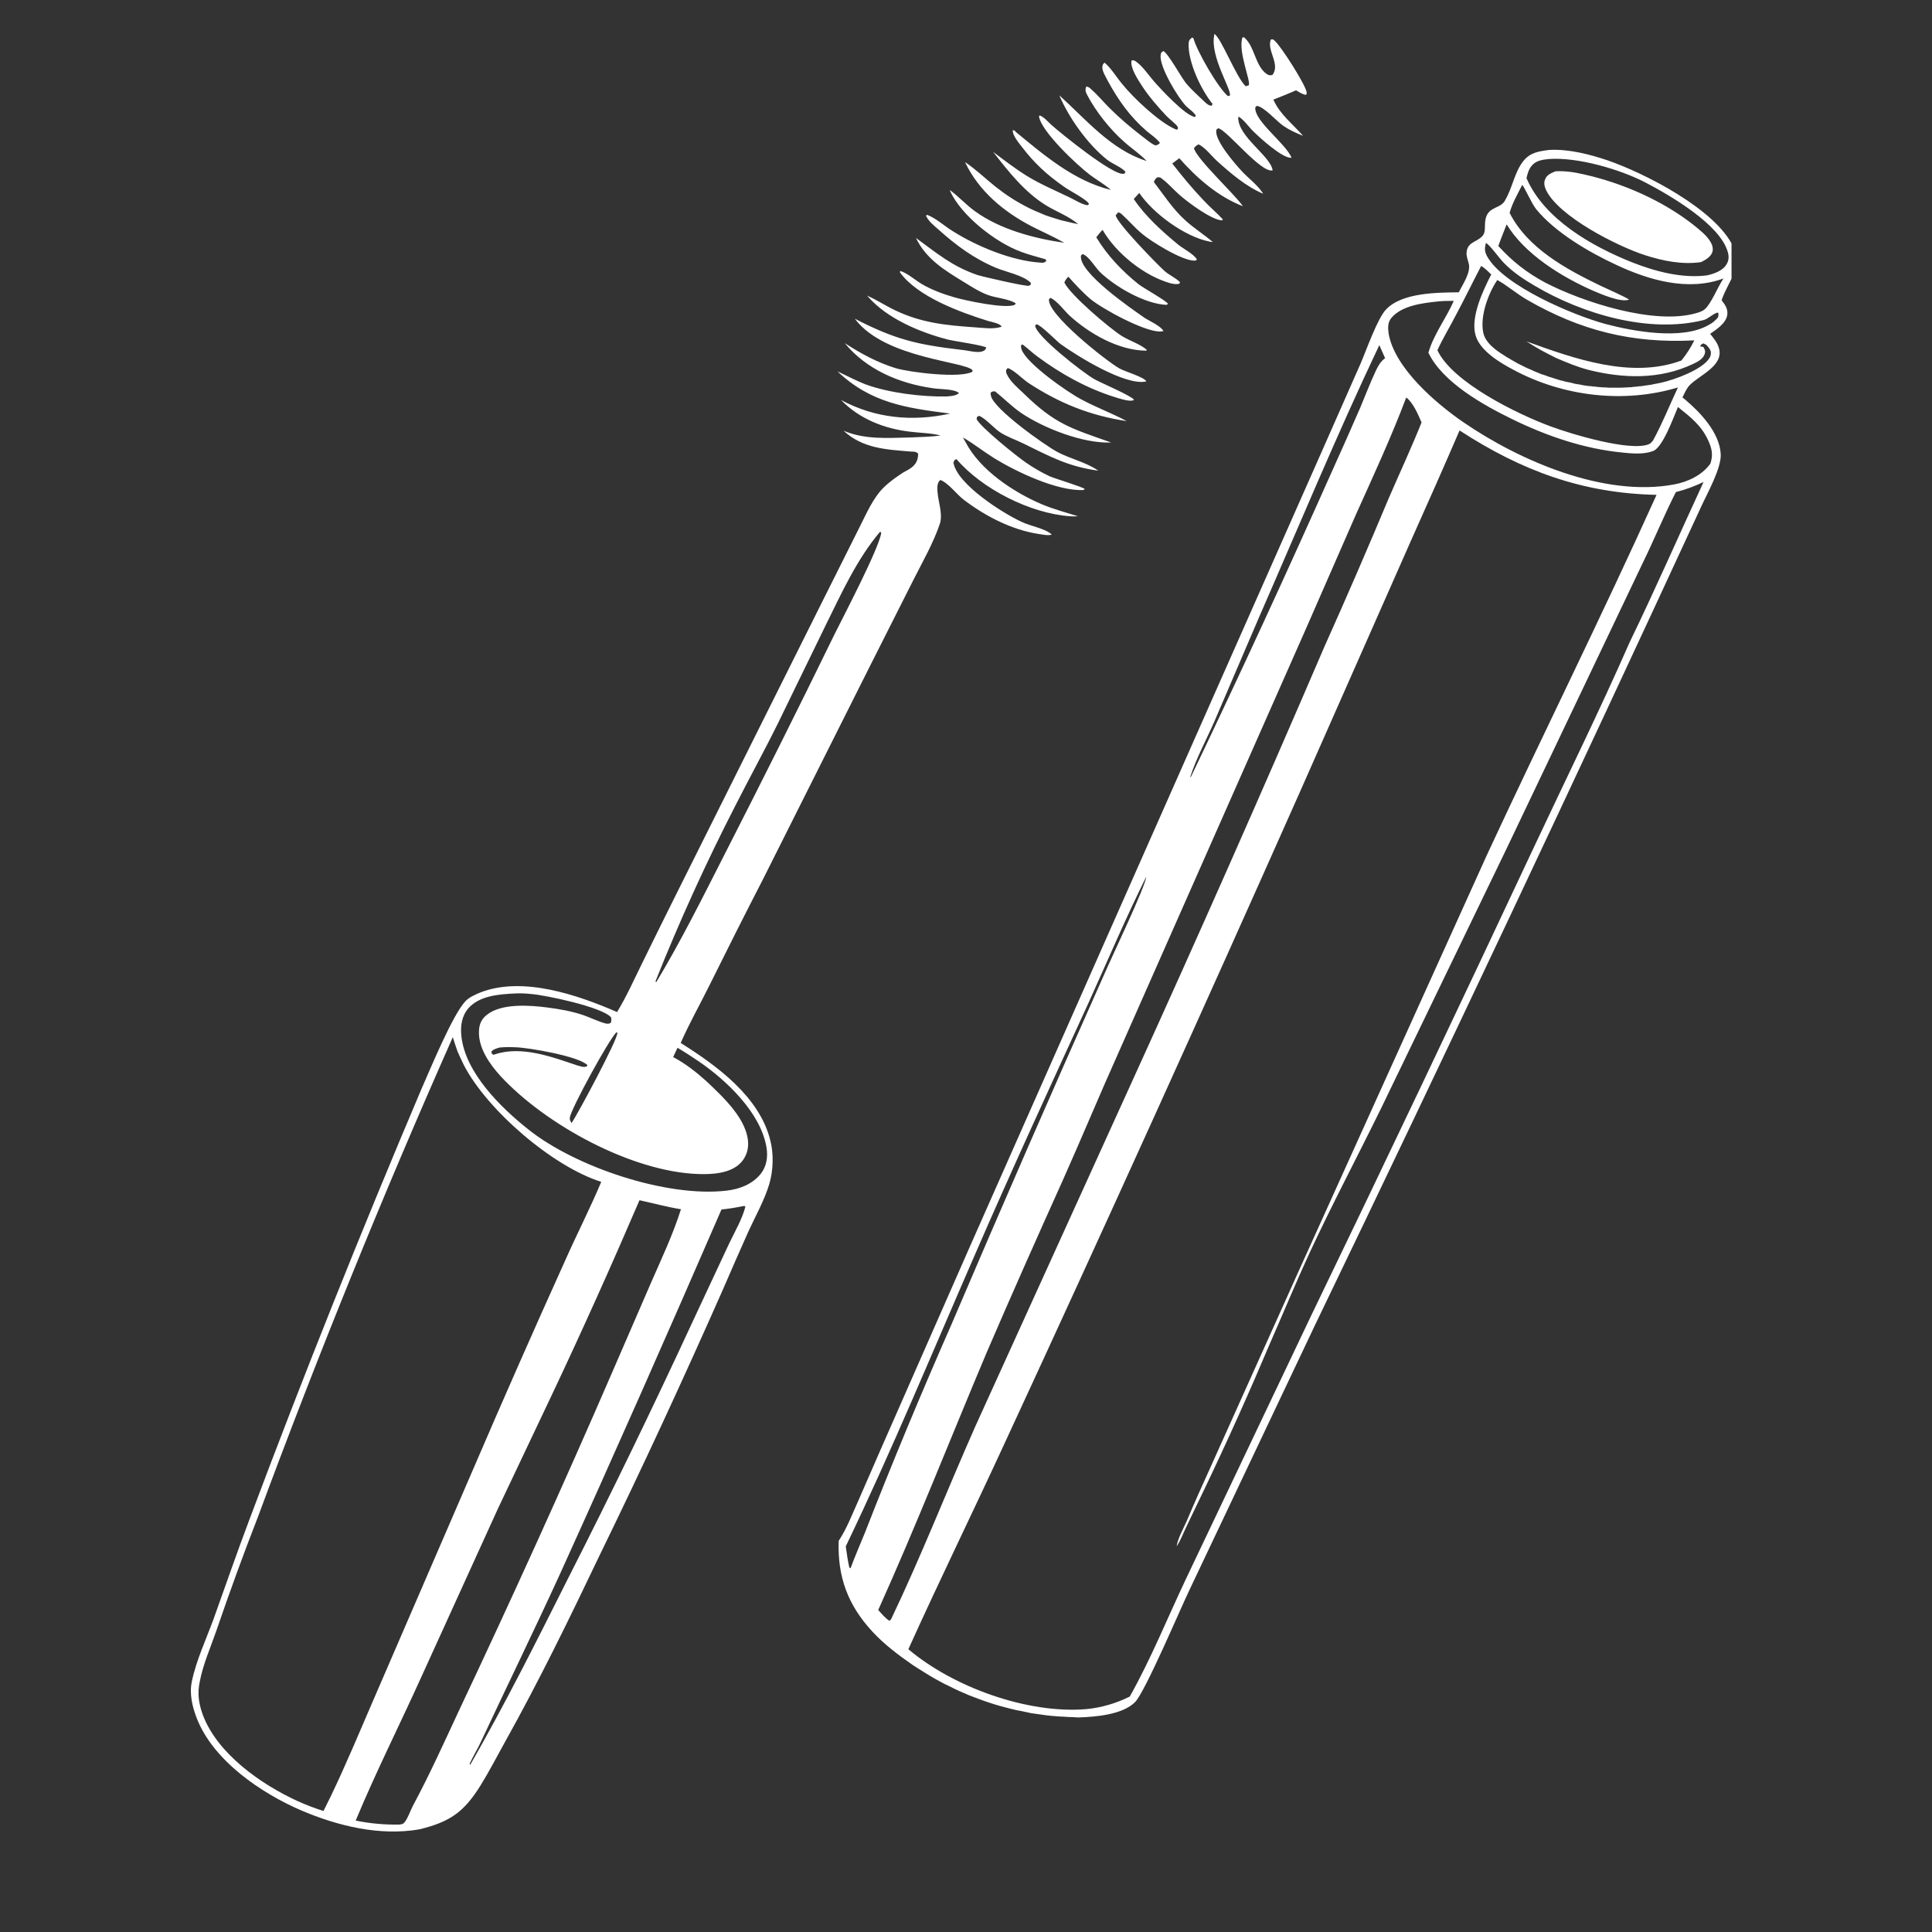
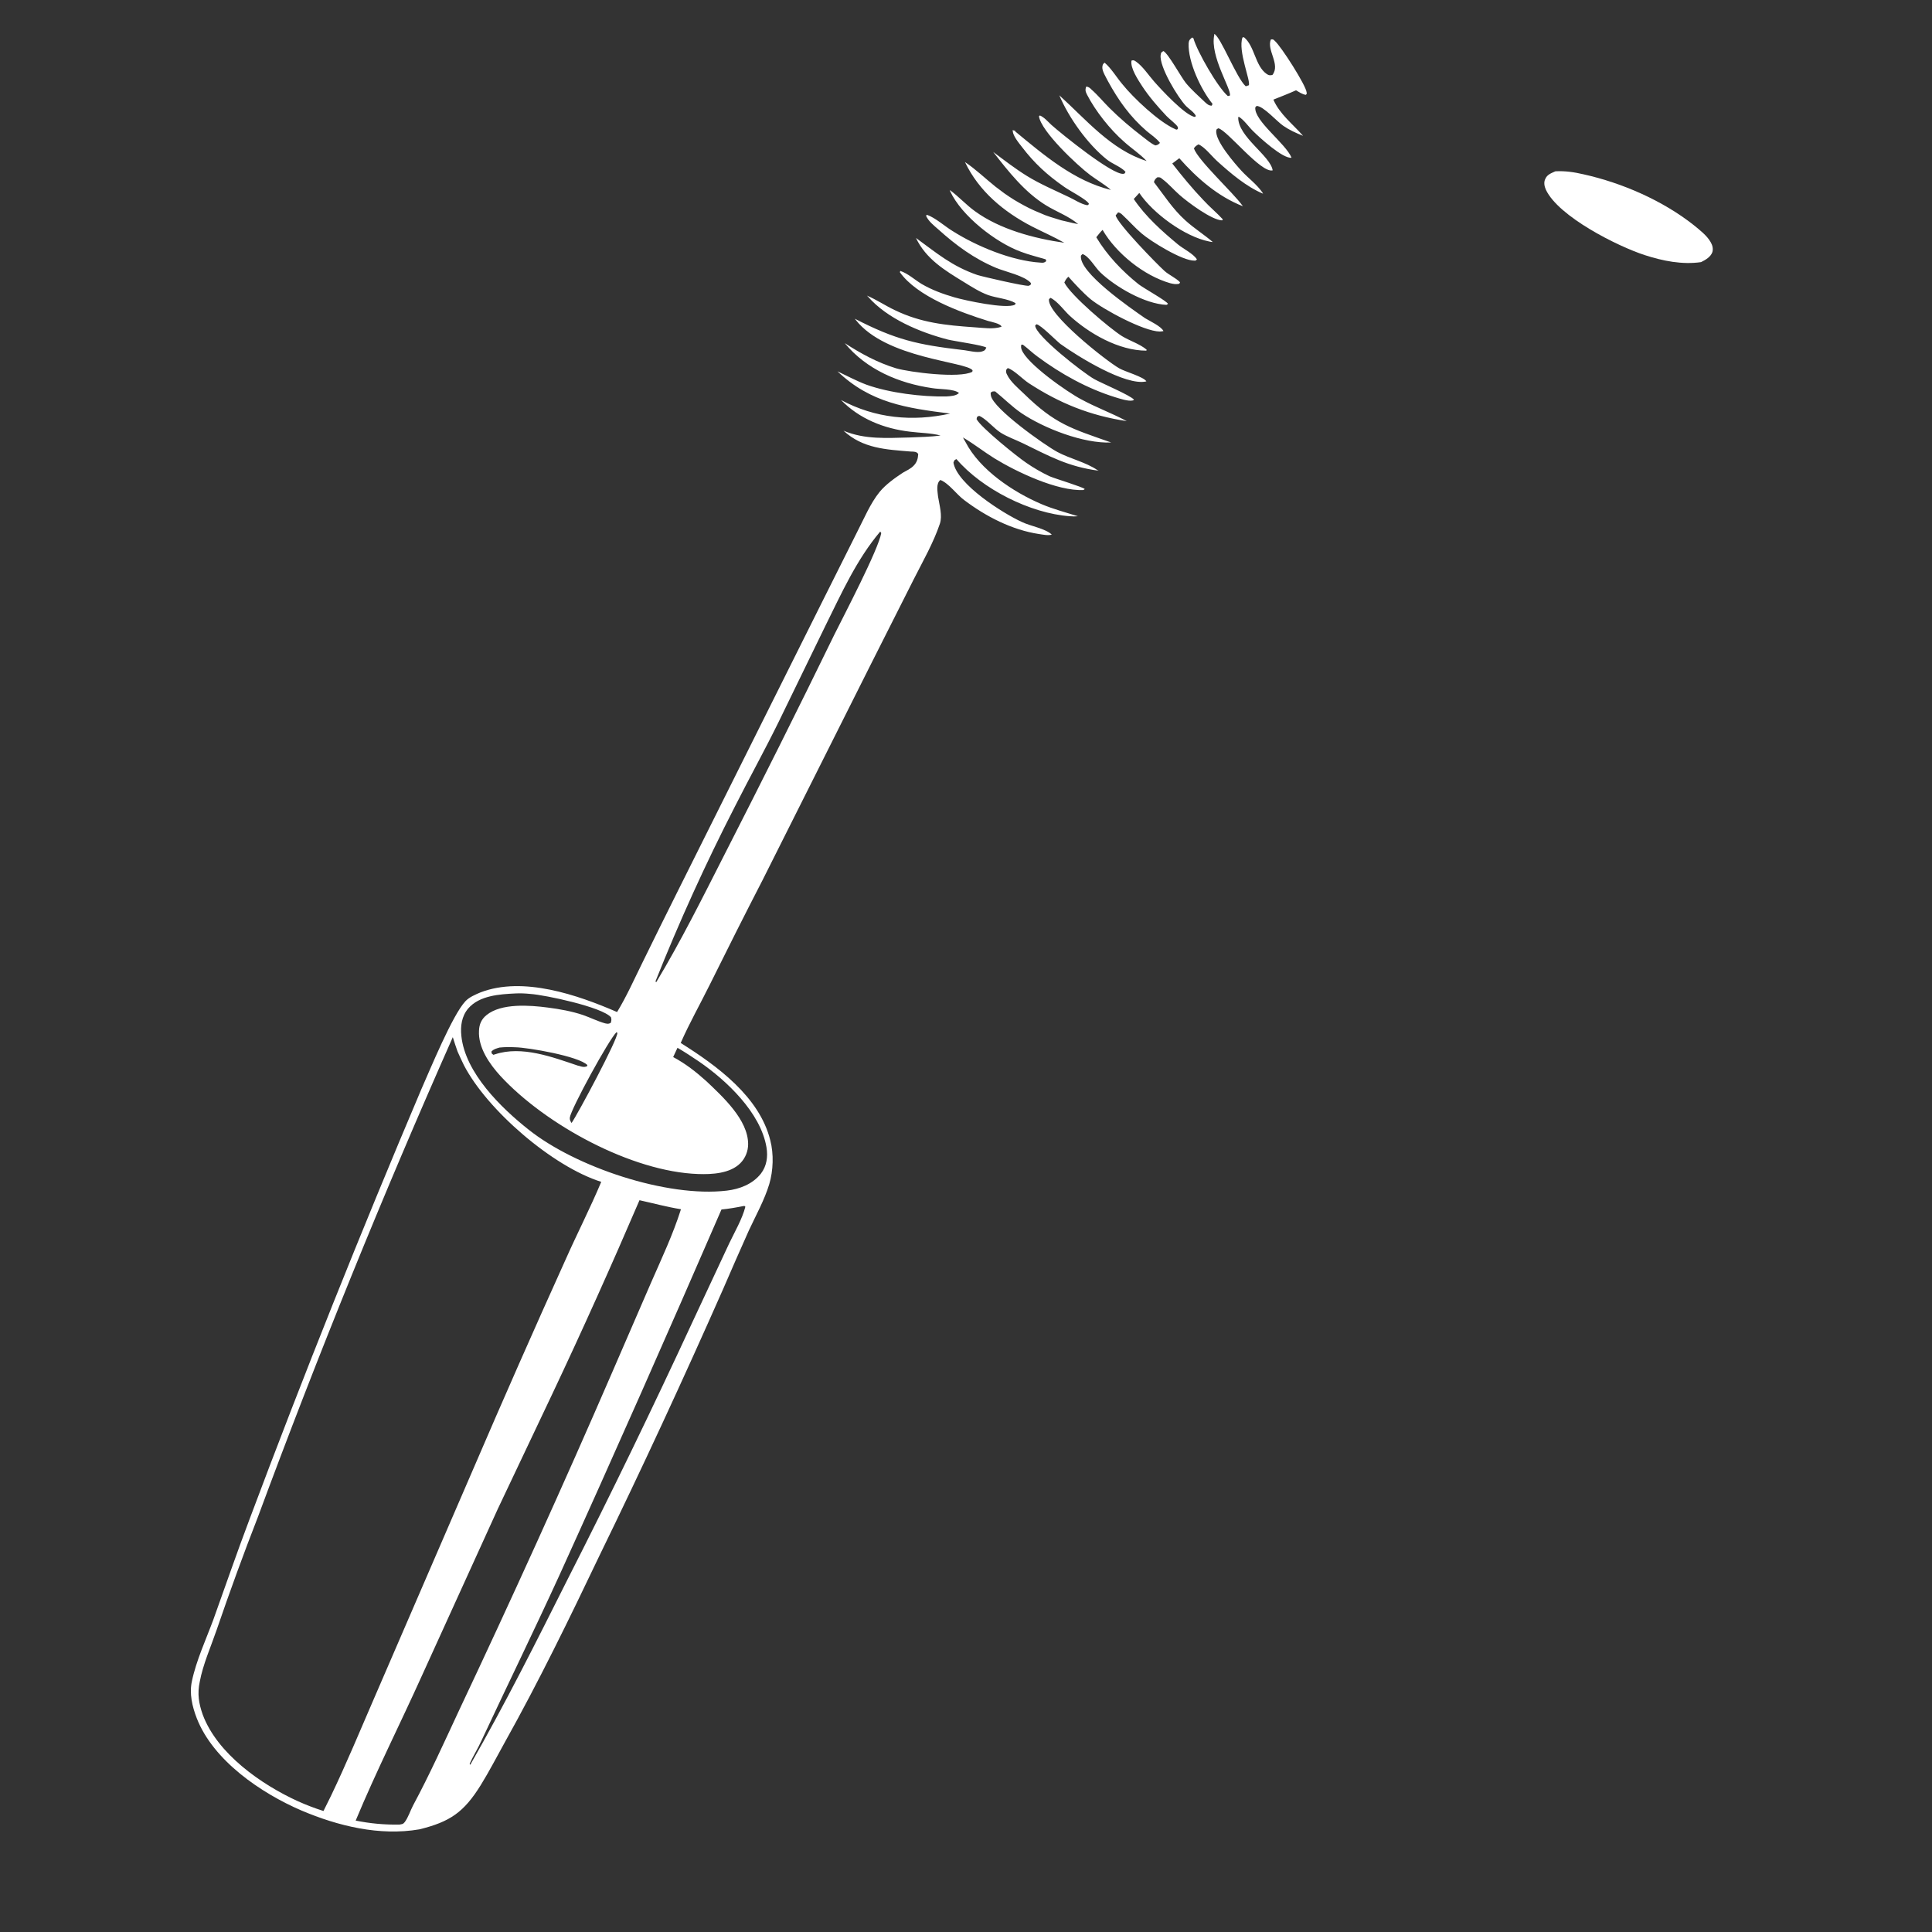
<svg xmlns="http://www.w3.org/2000/svg" width="40" zoomAndPan="magnify" viewBox="0 0 30 30" height="40" preserveAspectRatio="xMidYMid meet" version="1.0">
  <rect x="0" y="0" width="30" height="30" fill="#333333" stroke="none" />
  <defs>
    <clipPath id="f3a508d2cb">
      <path d="M 2.934 0.527 L 21 0.527 L 21 28.832 L 2.934 28.832 Z M 2.934 0.527 " clip-rule="nonzero" />
    </clipPath>
    <clipPath id="52296bf5c3">
-       <path d="M 13 2 L 26.887 2 L 26.887 27 L 13 27 Z M 13 2 " clip-rule="nonzero" />
-     </clipPath>
+       </clipPath>
    <clipPath id="e9363740e3">
      <path d="M 23 2 L 26.887 2 L 26.887 5 L 23 5 Z M 23 2 " clip-rule="nonzero" />
    </clipPath>
  </defs>
  <g clip-path="url(#f3a508d2cb)">
    <path fill="#ffffff" d="M 4.68 28.113 C 5.25 28.355 5.895 28.512 6.512 28.406 C 6.988 28.289 7.203 28.141 7.465 27.719 C 7.598 27.504 7.715 27.277 7.836 27.059 C 8.367 26.109 8.844 25.129 9.312 24.148 C 9.977 22.785 10.613 21.41 11.227 20.02 C 11.359 19.715 11.492 19.41 11.629 19.105 C 11.738 18.871 11.871 18.633 11.945 18.387 C 12.008 18.176 12.016 17.918 11.961 17.707 C 11.793 17.027 11.129 16.547 10.57 16.195 C 10.703 15.891 10.871 15.594 11.02 15.293 C 11.289 14.75 11.562 14.207 11.84 13.668 L 13.512 10.336 L 14.188 8.996 C 14.328 8.719 14.496 8.426 14.594 8.133 C 14.637 8.008 14.586 7.84 14.566 7.711 C 14.559 7.633 14.531 7.508 14.602 7.453 C 14.734 7.504 14.855 7.68 14.973 7.766 C 15.309 8.02 15.715 8.23 16.137 8.293 C 16.195 8.301 16.277 8.32 16.332 8.301 C 16.234 8.207 15.996 8.168 15.867 8.105 C 15.578 7.973 14.863 7.523 14.805 7.184 C 14.82 7.145 14.816 7.145 14.852 7.129 C 15.25 7.594 16 7.973 16.613 8.016 C 16.656 8.02 16.699 8.02 16.738 8.016 C 16.551 7.957 16.355 7.906 16.172 7.828 C 15.734 7.641 15.215 7.297 14.992 6.863 C 14.977 6.84 14.965 6.816 14.953 6.793 C 15.121 6.891 15.273 7.012 15.441 7.117 C 15.785 7.328 16.418 7.629 16.824 7.609 L 16.844 7.594 C 16.816 7.562 16.387 7.434 16.297 7.395 C 16.172 7.336 16.051 7.266 15.938 7.188 C 15.797 7.094 15.23 6.637 15.164 6.508 L 15.172 6.473 L 15.203 6.457 C 15.301 6.492 15.438 6.656 15.539 6.719 C 15.645 6.785 15.77 6.828 15.883 6.883 C 16.301 7.086 16.582 7.246 17.059 7.309 C 17.055 7.305 17.051 7.305 17.043 7.301 C 16.859 7.176 16.621 7.125 16.422 7.02 C 16.223 6.914 15.426 6.348 15.387 6.145 C 15.383 6.121 15.383 6.121 15.383 6.098 C 15.41 6.074 15.414 6.078 15.453 6.078 C 15.59 6.188 15.715 6.316 15.859 6.414 C 16.211 6.652 16.828 6.891 17.254 6.871 C 16.633 6.652 16.387 6.59 15.895 6.109 C 15.809 6.027 15.688 5.926 15.637 5.816 C 15.621 5.789 15.621 5.77 15.625 5.742 L 15.648 5.715 C 15.746 5.746 15.879 5.887 15.973 5.949 C 16.453 6.262 16.926 6.453 17.496 6.539 L 17.473 6.527 C 17.25 6.41 17.016 6.324 16.793 6.203 C 16.582 6.094 15.938 5.645 15.863 5.426 C 15.855 5.402 15.852 5.383 15.859 5.352 L 15.883 5.352 C 15.961 5.41 16.031 5.48 16.113 5.539 C 16.477 5.809 16.887 6.035 17.316 6.168 C 17.383 6.188 17.516 6.234 17.586 6.219 C 17.594 6.219 17.602 6.211 17.609 6.207 C 17.559 6.141 17.102 5.949 16.992 5.887 C 16.812 5.785 16.078 5.211 16.074 5.055 L 16.094 5.035 C 16.16 5.043 16.395 5.285 16.465 5.34 C 16.719 5.523 17.48 6 17.801 5.922 C 17.762 5.852 17.465 5.77 17.379 5.719 C 17.168 5.598 16.25 4.871 16.289 4.645 L 16.312 4.625 C 16.414 4.672 16.52 4.816 16.602 4.895 C 16.91 5.18 17.375 5.445 17.801 5.445 L 17.805 5.43 C 17.699 5.34 17.543 5.293 17.422 5.219 C 17.23 5.098 16.625 4.586 16.527 4.387 C 16.543 4.352 16.559 4.324 16.59 4.297 C 16.699 4.418 16.809 4.539 16.934 4.645 C 17.125 4.801 17.758 5.145 18.008 5.148 C 18.027 5.148 18.047 5.145 18.066 5.141 C 18.035 5.07 17.852 4.984 17.781 4.941 C 17.562 4.789 16.746 4.23 16.785 3.969 L 16.809 3.945 C 16.91 3.977 17.004 4.152 17.086 4.23 C 17.324 4.457 17.777 4.719 18.113 4.734 L 18.137 4.719 C 18.121 4.676 17.762 4.477 17.68 4.414 C 17.426 4.211 17.191 3.965 17.023 3.684 C 17.055 3.645 17.086 3.602 17.121 3.57 C 17.332 3.934 17.762 4.281 18.172 4.398 C 18.223 4.41 18.262 4.418 18.312 4.406 L 18.324 4.383 C 18.254 4.312 18.156 4.273 18.082 4.207 C 17.953 4.09 17.352 3.473 17.324 3.344 L 17.363 3.297 C 17.395 3.305 17.414 3.32 17.441 3.348 C 17.539 3.438 17.625 3.539 17.727 3.625 C 17.867 3.746 18.359 4.051 18.547 4.047 C 18.574 4.047 18.566 4.047 18.586 4.027 C 18.527 3.938 18.379 3.867 18.293 3.797 C 18.043 3.59 17.785 3.359 17.605 3.09 L 17.691 2.996 C 17.902 3.312 18.398 3.676 18.777 3.75 C 18.793 3.754 18.812 3.758 18.832 3.758 C 18.695 3.641 18.539 3.543 18.406 3.422 C 18.207 3.242 18.078 3.035 17.918 2.828 C 17.93 2.789 17.938 2.781 17.969 2.754 C 18.016 2.75 18.016 2.754 18.055 2.785 C 18.148 2.855 18.227 2.949 18.316 3.027 C 18.445 3.141 18.816 3.418 18.977 3.422 L 18.988 3.406 C 18.891 3.301 18.781 3.211 18.684 3.105 C 18.516 2.93 18.352 2.73 18.203 2.539 L 18.312 2.457 C 18.586 2.766 18.91 3.051 19.301 3.203 C 19.297 3.199 19.293 3.195 19.289 3.188 C 19.148 2.992 18.605 2.492 18.539 2.305 C 18.559 2.27 18.578 2.262 18.609 2.242 C 18.703 2.277 18.82 2.43 18.898 2.5 C 19.109 2.691 19.352 2.898 19.613 3.008 C 19.609 3 19.605 2.996 19.602 2.988 C 19.512 2.859 19.387 2.77 19.281 2.656 C 19.18 2.547 18.859 2.18 18.887 2.023 C 18.891 2 18.902 2.004 18.918 1.992 C 19.055 2.02 19.582 2.695 19.762 2.645 C 19.727 2.418 19.223 2.125 19.227 1.824 L 19.234 1.812 C 19.312 1.855 19.395 1.977 19.461 2.039 C 19.555 2.133 19.922 2.469 20.055 2.449 C 19.965 2.227 19.473 1.879 19.492 1.668 L 19.512 1.645 C 19.617 1.645 19.828 1.887 19.926 1.953 C 20.023 2.02 20.125 2.066 20.234 2.109 C 20.074 1.926 19.871 1.773 19.773 1.547 C 19.891 1.5 20.012 1.453 20.125 1.402 C 20.172 1.43 20.223 1.465 20.277 1.473 C 20.293 1.453 20.293 1.461 20.289 1.434 C 20.281 1.328 19.891 0.715 19.793 0.633 C 19.77 0.609 19.766 0.609 19.734 0.613 C 19.664 0.777 19.887 1 19.758 1.164 C 19.719 1.172 19.703 1.172 19.668 1.148 C 19.488 1.023 19.484 0.715 19.316 0.578 L 19.293 0.582 C 19.219 0.793 19.426 1.262 19.391 1.324 L 19.344 1.34 C 19.199 1.211 18.953 0.566 18.855 0.527 C 18.855 0.535 18.855 0.539 18.855 0.543 C 18.785 0.875 19.125 1.387 19.098 1.484 L 19.066 1.492 C 18.906 1.352 18.59 0.801 18.531 0.594 L 18.512 0.582 C 18.477 0.609 18.461 0.625 18.457 0.672 C 18.445 0.961 18.648 1.391 18.828 1.613 L 18.816 1.641 C 18.77 1.641 18.746 1.617 18.715 1.59 C 18.613 1.492 18.504 1.398 18.414 1.289 C 18.336 1.191 18.141 0.832 18.066 0.793 C 18.039 0.809 18.027 0.812 18.023 0.852 C 17.996 1.031 18.293 1.52 18.418 1.648 C 18.469 1.699 18.539 1.738 18.57 1.801 L 18.555 1.816 C 18.406 1.797 18.027 1.387 17.918 1.262 C 17.832 1.164 17.746 1.031 17.641 0.957 C 17.613 0.938 17.602 0.93 17.57 0.941 C 17.547 1.055 17.676 1.246 17.734 1.336 C 17.844 1.504 17.977 1.656 18.113 1.801 C 18.148 1.84 18.273 1.934 18.289 1.973 C 18.293 1.984 18.289 1.992 18.289 2.004 C 18.262 2.016 18.273 2.016 18.246 2.004 C 17.996 1.895 17.598 1.52 17.426 1.305 C 17.34 1.203 17.254 1.059 17.152 0.973 C 17.125 0.996 17.121 1.004 17.117 1.043 C 17.113 1.105 17.176 1.203 17.203 1.258 C 17.367 1.559 17.547 1.812 17.805 2.035 C 17.875 2.094 17.957 2.145 18.012 2.219 C 17.984 2.246 17.98 2.25 17.941 2.258 C 17.871 2.23 17.805 2.168 17.746 2.125 C 17.562 1.984 17.387 1.836 17.227 1.676 C 17.133 1.582 17.047 1.477 16.949 1.391 C 16.922 1.363 16.902 1.348 16.867 1.344 C 16.848 1.395 16.855 1.422 16.879 1.469 C 17.012 1.727 17.238 2.012 17.457 2.203 C 17.57 2.305 17.703 2.391 17.805 2.5 C 17.254 2.328 16.863 1.855 16.449 1.48 C 16.598 1.832 16.891 2.242 17.191 2.48 C 17.277 2.547 17.406 2.59 17.477 2.668 C 17.465 2.691 17.469 2.695 17.445 2.699 C 17.277 2.723 16.477 2.074 16.328 1.941 C 16.273 1.891 16.219 1.824 16.148 1.793 L 16.133 1.805 C 16.164 2.039 16.73 2.57 16.93 2.719 C 17.035 2.797 17.152 2.863 17.25 2.949 C 16.676 2.809 16.207 2.406 15.762 2.039 L 15.762 2.027 C 15.758 2.027 15.75 2.027 15.746 2.027 C 15.738 2.027 15.73 2.02 15.727 2.016 C 15.715 2.098 15.824 2.223 15.871 2.285 C 16.062 2.535 16.258 2.715 16.52 2.898 C 16.598 2.957 16.887 3.102 16.91 3.168 C 16.887 3.188 16.895 3.188 16.871 3.184 C 16.785 3.168 16.68 3.098 16.602 3.062 C 16.383 2.957 16.152 2.859 15.949 2.734 C 15.766 2.621 15.594 2.488 15.422 2.359 C 15.656 2.66 15.91 2.984 16.242 3.188 C 16.406 3.289 16.594 3.355 16.742 3.48 C 16.684 3.469 16.625 3.457 16.566 3.441 C 16.508 3.43 16.449 3.414 16.395 3.395 C 16.336 3.379 16.281 3.359 16.227 3.34 C 16.172 3.316 16.117 3.293 16.062 3.27 C 16.008 3.246 15.953 3.219 15.902 3.191 C 15.852 3.164 15.797 3.133 15.746 3.102 C 15.695 3.07 15.648 3.039 15.598 3.004 C 15.551 2.969 15.504 2.934 15.457 2.898 C 15.301 2.773 15.152 2.629 14.984 2.516 C 15.199 2.969 15.586 3.289 16.023 3.516 C 16.191 3.602 16.363 3.676 16.527 3.77 C 16.059 3.703 15.527 3.562 15.141 3.281 C 15 3.18 14.887 3.051 14.746 2.949 C 14.75 2.953 14.754 2.961 14.754 2.969 C 14.93 3.352 15.461 3.766 15.855 3.91 C 15.977 3.957 16.109 3.988 16.238 4.027 L 16.246 4.055 C 16.215 4.082 16.195 4.082 16.156 4.078 C 15.711 4.051 15.164 3.824 14.789 3.586 C 14.668 3.512 14.527 3.383 14.395 3.336 L 14.379 3.348 C 14.414 3.434 14.504 3.504 14.57 3.562 C 14.848 3.812 15.125 4.016 15.469 4.16 C 15.609 4.219 15.91 4.281 16.008 4.395 L 16.004 4.422 C 15.992 4.426 15.98 4.438 15.973 4.438 C 15.906 4.445 15.262 4.297 15.176 4.27 C 14.781 4.133 14.551 3.934 14.223 3.695 C 14.379 4.023 14.672 4.199 14.973 4.383 C 15.086 4.453 15.215 4.535 15.344 4.582 C 15.477 4.629 15.648 4.637 15.77 4.707 L 15.762 4.73 C 15.629 4.805 14.98 4.664 14.82 4.617 C 14.645 4.566 14.473 4.504 14.312 4.41 C 14.203 4.344 14.098 4.246 13.98 4.207 L 13.973 4.227 C 14.242 4.605 14.906 4.848 15.344 4.984 C 15.387 4.996 15.547 5.027 15.551 5.074 C 15.422 5.117 15.262 5.09 15.129 5.082 C 14.68 5.051 14.301 5.012 13.895 4.816 C 13.746 4.746 13.609 4.652 13.461 4.59 L 13.477 4.605 C 13.777 4.949 14.285 5.16 14.719 5.273 C 14.816 5.297 15.281 5.363 15.316 5.398 C 15.297 5.434 15.293 5.445 15.25 5.457 C 15.172 5.484 15.027 5.441 14.941 5.434 C 14.246 5.352 13.91 5.277 13.273 4.949 L 13.289 4.969 C 13.762 5.57 15 5.613 15.102 5.75 L 15.098 5.773 C 14.902 5.879 14.129 5.781 13.914 5.719 C 13.621 5.629 13.371 5.492 13.117 5.328 C 13.453 5.738 13.961 5.953 14.477 6.027 C 14.586 6.047 14.809 6.035 14.891 6.102 C 14.848 6.148 14.758 6.152 14.695 6.156 C 14.32 6.164 13.812 6.102 13.453 5.973 C 13.297 5.914 13.152 5.836 13.004 5.766 C 13.52 6.258 14.074 6.336 14.754 6.422 C 14.168 6.551 13.59 6.496 13.059 6.211 C 13.344 6.504 13.727 6.656 14.129 6.703 C 14.285 6.723 14.453 6.723 14.605 6.762 C 14.449 6.785 14.285 6.785 14.129 6.793 C 13.773 6.801 13.43 6.828 13.098 6.688 C 13.398 6.965 13.758 6.98 14.148 7.012 C 14.188 7.012 14.238 7.012 14.258 7.051 C 14.254 7.121 14.238 7.18 14.188 7.23 C 14.145 7.277 14.074 7.309 14.02 7.34 C 13.895 7.422 13.754 7.523 13.66 7.637 C 13.516 7.812 13.414 8.059 13.309 8.262 C 13.121 8.637 12.934 9.012 12.746 9.387 L 10.527 13.832 C 10.34 14.207 10.152 14.586 9.969 14.961 C 9.844 15.215 9.727 15.477 9.582 15.715 C 8.969 15.449 8.121 15.156 7.461 15.41 C 7.387 15.441 7.285 15.484 7.227 15.547 C 7.027 15.758 6.676 16.613 6.539 16.922 C 5.605 19.125 4.715 21.348 3.875 23.59 C 3.68 24.105 3.5 24.629 3.312 25.152 C 3.199 25.457 3.047 25.785 2.98 26.105 C 2.938 26.297 2.984 26.496 3.055 26.68 C 3.312 27.34 4.055 27.844 4.68 28.113 Z M 7.125 26.566 C 6.895 27.059 6.672 27.555 6.414 28.035 C 6.371 28.117 6.34 28.219 6.285 28.293 C 6.258 28.328 6.242 28.324 6.203 28.332 C 5.973 28.336 5.75 28.316 5.523 28.27 C 5.84 27.508 6.215 26.766 6.555 26.012 L 7.73 23.43 L 8.578 21.641 C 9.047 20.648 9.496 19.648 9.93 18.637 C 10.145 18.684 10.355 18.742 10.574 18.777 C 10.449 19.172 10.273 19.543 10.109 19.918 L 9.508 21.305 C 8.742 23.074 7.945 24.828 7.125 26.566 Z M 11.324 19.305 C 11.137 19.707 10.949 20.105 10.762 20.508 C 10.137 21.859 9.488 23.199 8.812 24.527 C 8.328 25.492 7.844 26.457 7.305 27.398 L 7.297 27.402 L 7.293 27.387 C 7.348 27.266 7.418 27.156 7.473 27.035 C 7.875 26.176 8.293 25.32 8.688 24.457 C 9.543 22.574 10.379 20.68 11.203 18.781 C 11.316 18.77 11.434 18.75 11.547 18.727 C 11.566 18.727 11.559 18.723 11.574 18.738 C 11.527 18.926 11.406 19.133 11.324 19.305 Z M 11.41 12.527 C 11.633 12.086 11.871 11.656 12.09 11.211 L 12.816 9.719 C 13.066 9.215 13.301 8.688 13.668 8.254 L 13.684 8.277 C 13.641 8.531 13.105 9.555 12.957 9.852 C 12.398 11 11.824 12.145 11.242 13.285 C 10.906 13.945 10.574 14.613 10.191 15.25 L 10.184 15.25 L 10.18 15.234 C 10.547 14.312 10.957 13.41 11.41 12.527 Z M 9.586 16.039 C 9.598 16.129 8.969 17.305 8.875 17.438 C 8.859 17.41 8.844 17.391 8.848 17.355 C 8.863 17.223 9.461 16.129 9.574 16.027 Z M 7.688 16.371 L 7.66 16.379 L 7.633 16.355 L 7.633 16.324 C 7.672 16.289 7.707 16.281 7.758 16.266 C 7.84 16.258 7.922 16.258 8.004 16.262 C 8.203 16.266 8.992 16.402 9.121 16.539 L 9.113 16.559 C 9.066 16.574 9.039 16.566 8.992 16.551 C 8.984 16.551 8.98 16.547 8.973 16.547 C 8.578 16.414 8.102 16.234 7.688 16.371 Z M 7.27 15.66 C 7.445 15.457 7.758 15.438 8.008 15.426 C 8.082 15.422 8.16 15.426 8.238 15.434 C 8.461 15.449 9.352 15.637 9.488 15.797 C 9.496 15.836 9.496 15.84 9.484 15.883 C 9.445 15.902 9.438 15.898 9.398 15.891 C 9.281 15.859 9.168 15.801 9.055 15.762 C 8.883 15.703 8.684 15.668 8.504 15.645 C 8.23 15.609 7.785 15.574 7.555 15.762 C 7.477 15.824 7.441 15.906 7.438 16.004 C 7.422 16.266 7.602 16.523 7.77 16.707 C 8.469 17.465 9.809 18.195 10.84 18.23 C 11.055 18.238 11.336 18.223 11.496 18.062 C 11.574 17.984 11.617 17.875 11.617 17.766 C 11.617 17.387 11.219 17.027 10.969 16.789 C 10.809 16.645 10.645 16.516 10.453 16.414 L 10.52 16.27 C 10.633 16.336 10.746 16.41 10.855 16.484 C 11.281 16.777 11.812 17.277 11.902 17.816 C 11.926 17.961 11.906 18.105 11.816 18.223 C 11.688 18.387 11.484 18.465 11.285 18.488 C 10.355 18.598 8.938 18.121 8.211 17.543 C 7.785 17.207 7.223 16.66 7.164 16.086 C 7.148 15.934 7.168 15.781 7.27 15.66 Z M 3.102 26.113 C 3.152 25.844 3.273 25.574 3.363 25.312 C 3.566 24.719 3.781 24.129 4.008 23.547 C 4.938 21.035 5.945 18.555 7.031 16.105 C 7.055 16.18 7.078 16.254 7.105 16.328 C 7.137 16.398 7.168 16.469 7.203 16.539 C 7.562 17.234 8.578 18.113 9.336 18.352 C 9.164 18.762 8.961 19.156 8.781 19.562 C 8.293 20.641 7.816 21.723 7.348 22.812 L 5.816 26.355 C 5.594 26.867 5.379 27.387 5.137 27.891 L 5.023 28.121 C 4.887 28.078 4.754 28.027 4.625 27.969 C 4.059 27.711 3.375 27.234 3.148 26.625 C 3.086 26.449 3.062 26.301 3.102 26.113 Z M 3.102 26.113 " fill-opacity="1" fill-rule="nonzero" />
  </g>
  <g clip-path="url(#52296bf5c3)">
    <path fill="#ffffff" d="M 13.668 22.523 L 13.324 23.312 C 13.23 23.52 13.148 23.738 13.023 23.926 C 13.004 24.484 13.164 24.922 13.547 25.336 C 13.727 25.531 13.949 25.699 14.164 25.848 C 14.211 25.879 14.258 25.91 14.305 25.938 C 14.352 25.969 14.398 25.996 14.449 26.027 C 14.496 26.055 14.543 26.082 14.594 26.109 C 14.641 26.137 14.691 26.16 14.742 26.184 C 14.793 26.211 14.844 26.234 14.895 26.258 C 14.945 26.281 14.996 26.301 15.047 26.324 C 15.098 26.344 15.152 26.363 15.203 26.383 C 15.254 26.402 15.309 26.422 15.359 26.438 C 15.414 26.457 15.469 26.473 15.52 26.488 C 15.574 26.504 15.629 26.516 15.684 26.531 C 15.738 26.543 15.789 26.559 15.844 26.566 C 15.898 26.578 15.953 26.59 16.012 26.602 C 16.066 26.609 16.121 26.617 16.176 26.625 C 16.23 26.633 16.285 26.641 16.34 26.645 C 16.398 26.648 16.453 26.656 16.508 26.656 C 16.562 26.66 16.621 26.664 16.676 26.664 C 16.699 26.668 16.727 26.668 16.754 26.668 C 17.012 26.66 17.434 26.625 17.625 26.43 C 17.781 26.273 18.324 24.992 18.465 24.699 L 20.426 20.562 C 22.457 16.348 24.453 12.117 26.414 7.871 C 26.508 7.664 26.734 7.266 26.719 7.047 C 26.699 6.715 26.402 6.402 26.16 6.199 C 26.148 6.191 26.137 6.18 26.125 6.172 C 26.156 6.109 26.188 6.031 26.238 5.98 C 26.395 5.82 26.781 5.676 26.688 5.395 C 26.664 5.316 26.605 5.246 26.555 5.184 C 26.656 5.113 26.797 5.023 26.82 4.895 C 26.836 4.801 26.789 4.734 26.734 4.664 C 26.738 4.656 26.738 4.652 26.738 4.648 C 26.836 4.363 27.066 4.152 26.914 3.832 C 26.645 3.254 25.547 2.691 24.957 2.488 C 24.68 2.395 24.355 2.312 24.059 2.328 C 23.898 2.348 23.758 2.367 23.652 2.504 C 23.516 2.676 23.484 2.922 23.371 3.109 C 23.367 3.117 23.363 3.129 23.355 3.137 C 23.262 3.254 23.066 3.207 23.059 3.48 C 23.055 3.551 23.066 3.625 23.008 3.676 C 22.914 3.766 22.785 3.762 22.773 3.922 C 22.766 3.977 22.797 4.047 22.809 4.102 C 22.836 4.242 22.711 4.418 22.652 4.539 C 22.316 4.543 21.77 4.543 21.523 4.805 C 21.391 4.938 21.211 5.453 21.129 5.641 L 20.445 7.191 L 15.066 19.344 Z M 25.305 9.973 C 24.836 11.043 24.316 12.094 23.82 13.152 C 22.676 15.594 21.52 18.027 20.348 20.453 L 18.418 24.512 C 18.129 25.121 17.875 25.754 17.543 26.344 C 17.332 26.449 17.105 26.516 16.871 26.539 C 15.953 26.617 14.797 26.195 14.105 25.609 C 14.59 24.535 15.109 23.477 15.602 22.406 C 17.16 19.039 18.691 15.66 20.199 12.266 L 21.922 8.367 C 22.172 7.809 22.422 7.246 22.664 6.684 C 23.625 7.309 24.57 7.66 25.723 7.684 C 24.875 9.562 23.957 11.406 23.09 13.273 L 20.148 19.777 L 18.785 22.809 C 18.664 23.074 18.543 23.344 18.43 23.613 C 18.375 23.738 18.293 23.879 18.27 24.012 C 18.332 23.922 18.371 23.812 18.418 23.715 L 18.703 23.121 C 19.062 22.371 19.402 21.613 19.727 20.844 C 19.93 20.383 20.121 19.918 20.332 19.461 C 20.684 18.703 21.078 17.961 21.445 17.211 L 23.391 13.184 L 25.512 8.734 C 25.688 8.375 25.84 8 26.023 7.641 C 26.176 7.602 26.312 7.551 26.453 7.484 C 26.07 8.312 25.703 9.152 25.305 9.973 Z M 26.566 5.465 C 26.57 5.5 26.562 5.531 26.543 5.562 C 26.43 5.742 26.004 5.895 25.801 5.941 C 25.777 5.945 25.75 5.953 25.723 5.957 C 25.699 5.961 25.672 5.965 25.645 5.973 C 25.621 5.977 25.594 5.98 25.566 5.984 C 25.543 5.988 25.516 5.992 25.488 5.996 C 25.461 5.996 25.438 6 25.41 6.004 C 25.383 6.004 25.359 6.008 25.332 6.012 C 25.305 6.012 25.277 6.016 25.254 6.016 C 25.227 6.016 25.199 6.02 25.172 6.02 C 25.148 6.02 25.121 6.02 25.094 6.02 C 25.066 6.02 25.039 6.02 25.016 6.02 C 24.988 6.02 24.961 6.02 24.934 6.016 C 24.91 6.016 24.883 6.016 24.855 6.012 C 24.828 6.012 24.805 6.008 24.777 6.004 C 24.75 6.004 24.727 6 24.699 5.996 C 24.672 5.996 24.645 5.992 24.621 5.988 C 24.594 5.984 24.566 5.98 24.543 5.973 C 24.516 5.969 24.488 5.965 24.465 5.961 C 24.438 5.953 24.41 5.949 24.387 5.941 C 24.359 5.938 24.336 5.93 24.309 5.926 C 24.281 5.918 24.258 5.91 24.23 5.906 C 24.207 5.898 24.18 5.891 24.156 5.883 C 24.129 5.875 24.105 5.867 24.082 5.859 C 24.055 5.852 24.031 5.844 24.004 5.832 C 23.98 5.824 23.957 5.816 23.93 5.809 C 23.906 5.797 23.883 5.789 23.855 5.777 C 23.832 5.77 23.809 5.758 23.785 5.746 C 23.762 5.734 23.734 5.727 23.711 5.715 C 23.688 5.703 23.664 5.691 23.641 5.68 C 23.617 5.668 23.594 5.656 23.57 5.645 C 23.547 5.633 23.523 5.617 23.5 5.605 C 23.477 5.594 23.453 5.578 23.434 5.566 C 23.41 5.555 23.387 5.539 23.363 5.523 C 23.23 5.441 23.062 5.324 23.031 5.16 C 22.98 4.91 23.109 4.555 23.25 4.348 C 23.406 4.434 23.547 4.559 23.707 4.652 C 24.539 5.133 25.344 5.336 26.309 5.285 C 26.254 5.398 26.188 5.5 26.109 5.598 C 25.332 5.887 24.445 5.57 23.703 5.301 C 23.777 5.348 23.852 5.395 23.93 5.438 C 24.008 5.48 24.086 5.52 24.164 5.559 C 24.246 5.594 24.328 5.629 24.41 5.66 C 24.492 5.691 24.574 5.719 24.66 5.742 C 25.203 5.879 25.777 5.898 26.297 5.648 C 26.363 5.617 26.453 5.57 26.473 5.488 C 26.484 5.449 26.469 5.422 26.449 5.387 L 26.398 5.379 C 26.414 5.348 26.418 5.348 26.449 5.332 L 26.492 5.352 C 26.523 5.383 26.559 5.422 26.566 5.465 Z M 23.781 2.578 C 23.848 2.492 23.949 2.48 24.055 2.469 C 24.5 2.438 25.16 2.629 25.562 2.84 C 25.934 3.035 26.707 3.484 26.828 3.91 C 26.848 3.977 26.848 4.043 26.809 4.105 C 26.75 4.207 26.609 4.254 26.5 4.277 C 26.113 4.324 25.703 4.215 25.344 4.074 C 24.719 3.824 23.98 3.406 23.703 2.766 C 23.719 2.699 23.738 2.629 23.781 2.578 Z M 23.395 3.484 C 23.676 3.945 24.238 4.293 24.723 4.508 C 24.844 4.559 25.164 4.703 25.297 4.652 C 25.227 4.605 24.953 4.484 24.855 4.438 C 24.32 4.18 23.719 3.855 23.441 3.305 C 23.484 3.152 23.566 3.012 23.637 2.871 C 23.68 2.918 23.777 3.152 23.855 3.25 C 24.148 3.609 24.676 3.918 25.098 4.113 C 25.605 4.352 26.215 4.527 26.762 4.324 C 26.676 4.449 26.574 4.711 26.473 4.801 C 26.438 4.832 26.379 4.852 26.336 4.863 C 25.684 5.051 24.578 4.691 23.992 4.387 C 23.707 4.234 23.484 4.059 23.266 3.82 C 23.305 3.707 23.352 3.598 23.395 3.484 Z M 23.074 3.773 C 23.133 3.801 23.289 4.02 23.348 4.078 C 23.488 4.223 23.656 4.336 23.832 4.438 C 24.57 4.875 25.605 5.184 26.457 4.969 C 26.523 4.953 26.629 4.848 26.68 4.855 C 26.688 4.883 26.684 4.902 26.676 4.93 C 26.656 4.953 26.633 4.977 26.609 4.996 C 26.586 5.016 26.559 5.031 26.531 5.047 C 26.117 5.285 25.363 5.145 24.93 5.031 C 24.438 4.898 23.34 4.438 23.09 3.977 C 23.051 3.902 23.051 3.855 23.074 3.773 Z M 23 4.129 C 23.059 4.164 23.105 4.215 23.156 4.262 C 23.031 4.504 22.828 4.93 22.914 5.211 C 22.984 5.449 23.293 5.633 23.5 5.742 C 24.27 6.156 25.215 6.27 26.055 6.016 C 25.926 6.289 25.816 6.57 25.668 6.84 C 25.648 6.863 25.633 6.887 25.602 6.898 C 25.312 7.016 24.391 6.738 24.078 6.621 C 23.57 6.434 22.551 5.938 22.32 5.438 C 22.41 5.242 22.523 5.059 22.621 4.867 C 22.75 4.625 22.871 4.375 23 4.129 Z M 21.602 4.941 C 21.762 4.742 22.105 4.703 22.34 4.68 C 22.414 4.672 22.496 4.672 22.574 4.672 C 22.457 4.941 22.262 5.191 22.18 5.477 C 22.402 5.938 23.031 6.289 23.48 6.508 C 24.016 6.77 24.594 6.969 25.191 7.027 C 25.344 7.043 25.52 7.059 25.668 7.004 C 25.82 6.949 25.984 6.484 26.055 6.32 C 26.246 6.473 26.414 6.602 26.52 6.828 C 26.582 6.961 26.605 7.059 26.559 7.199 C 26.43 7.379 26.207 7.484 25.992 7.523 C 24.914 7.723 23.605 7.16 22.727 6.559 C 22.305 6.27 21.652 5.715 21.562 5.176 C 21.551 5.094 21.547 5.008 21.602 4.941 Z M 21.836 6.172 C 21.945 6.254 22.02 6.438 22.074 6.559 C 21.918 6.949 21.738 7.336 21.57 7.723 C 21.246 8.496 20.914 9.266 20.57 10.031 C 19.598 12.293 18.605 14.539 17.586 16.777 L 15.145 22.148 C 14.703 23.145 14.305 24.164 13.836 25.145 L 13.812 25.168 C 13.746 25.129 13.691 25.059 13.637 25 C 14.23 23.684 14.758 22.336 15.32 21.004 C 15.707 20.105 16.105 19.211 16.508 18.316 C 16.801 17.66 17.074 17 17.367 16.348 L 20.262 9.801 L 21.059 7.98 C 21.328 7.383 21.605 6.785 21.836 6.172 Z M 18.855 11.207 L 19.543 9.602 C 20.164 8.184 20.754 6.758 21.418 5.359 C 21.449 5.426 21.477 5.496 21.508 5.562 C 21.438 5.613 21.406 5.672 21.367 5.75 C 21.277 5.941 21.203 6.137 21.121 6.332 C 20.98 6.656 20.836 6.98 20.691 7.301 C 19.984 8.887 19.258 10.465 18.508 12.031 C 18.492 12.062 18.504 12.051 18.48 12.07 C 18.574 11.777 18.73 11.492 18.855 11.207 Z M 16.898 15.582 C 17.195 14.926 17.477 14.262 17.797 13.617 C 17.801 13.734 17.238 14.914 17.152 15.117 C 16.344 16.926 15.555 18.738 14.777 20.559 C 14.305 21.633 13.855 22.711 13.43 23.801 C 13.355 23.984 13.277 24.164 13.207 24.352 L 13.188 24.34 C 13.164 24.234 13.148 24.121 13.133 24.012 C 13.848 22.523 14.48 20.992 15.141 19.477 C 15.707 18.172 16.305 16.875 16.898 15.582 Z M 16.898 15.582 " fill-opacity="1" fill-rule="nonzero" />
  </g>
  <g clip-path="url(#e9363740e3)">
    <path fill="#ffffff" d="M 25.539 3.961 C 25.816 4.051 26.121 4.113 26.414 4.07 C 26.484 4.035 26.562 3.992 26.59 3.914 C 26.605 3.859 26.59 3.805 26.562 3.758 C 26.504 3.656 26.391 3.57 26.301 3.496 C 25.816 3.113 25.188 2.84 24.59 2.707 C 24.441 2.672 24.301 2.652 24.152 2.66 C 24.09 2.688 24.023 2.711 23.996 2.777 C 23.969 2.828 23.98 2.891 24.004 2.945 C 24.199 3.363 25.117 3.824 25.539 3.961 Z M 25.539 3.961 " fill-opacity="1" fill-rule="nonzero" />
  </g>
</svg>